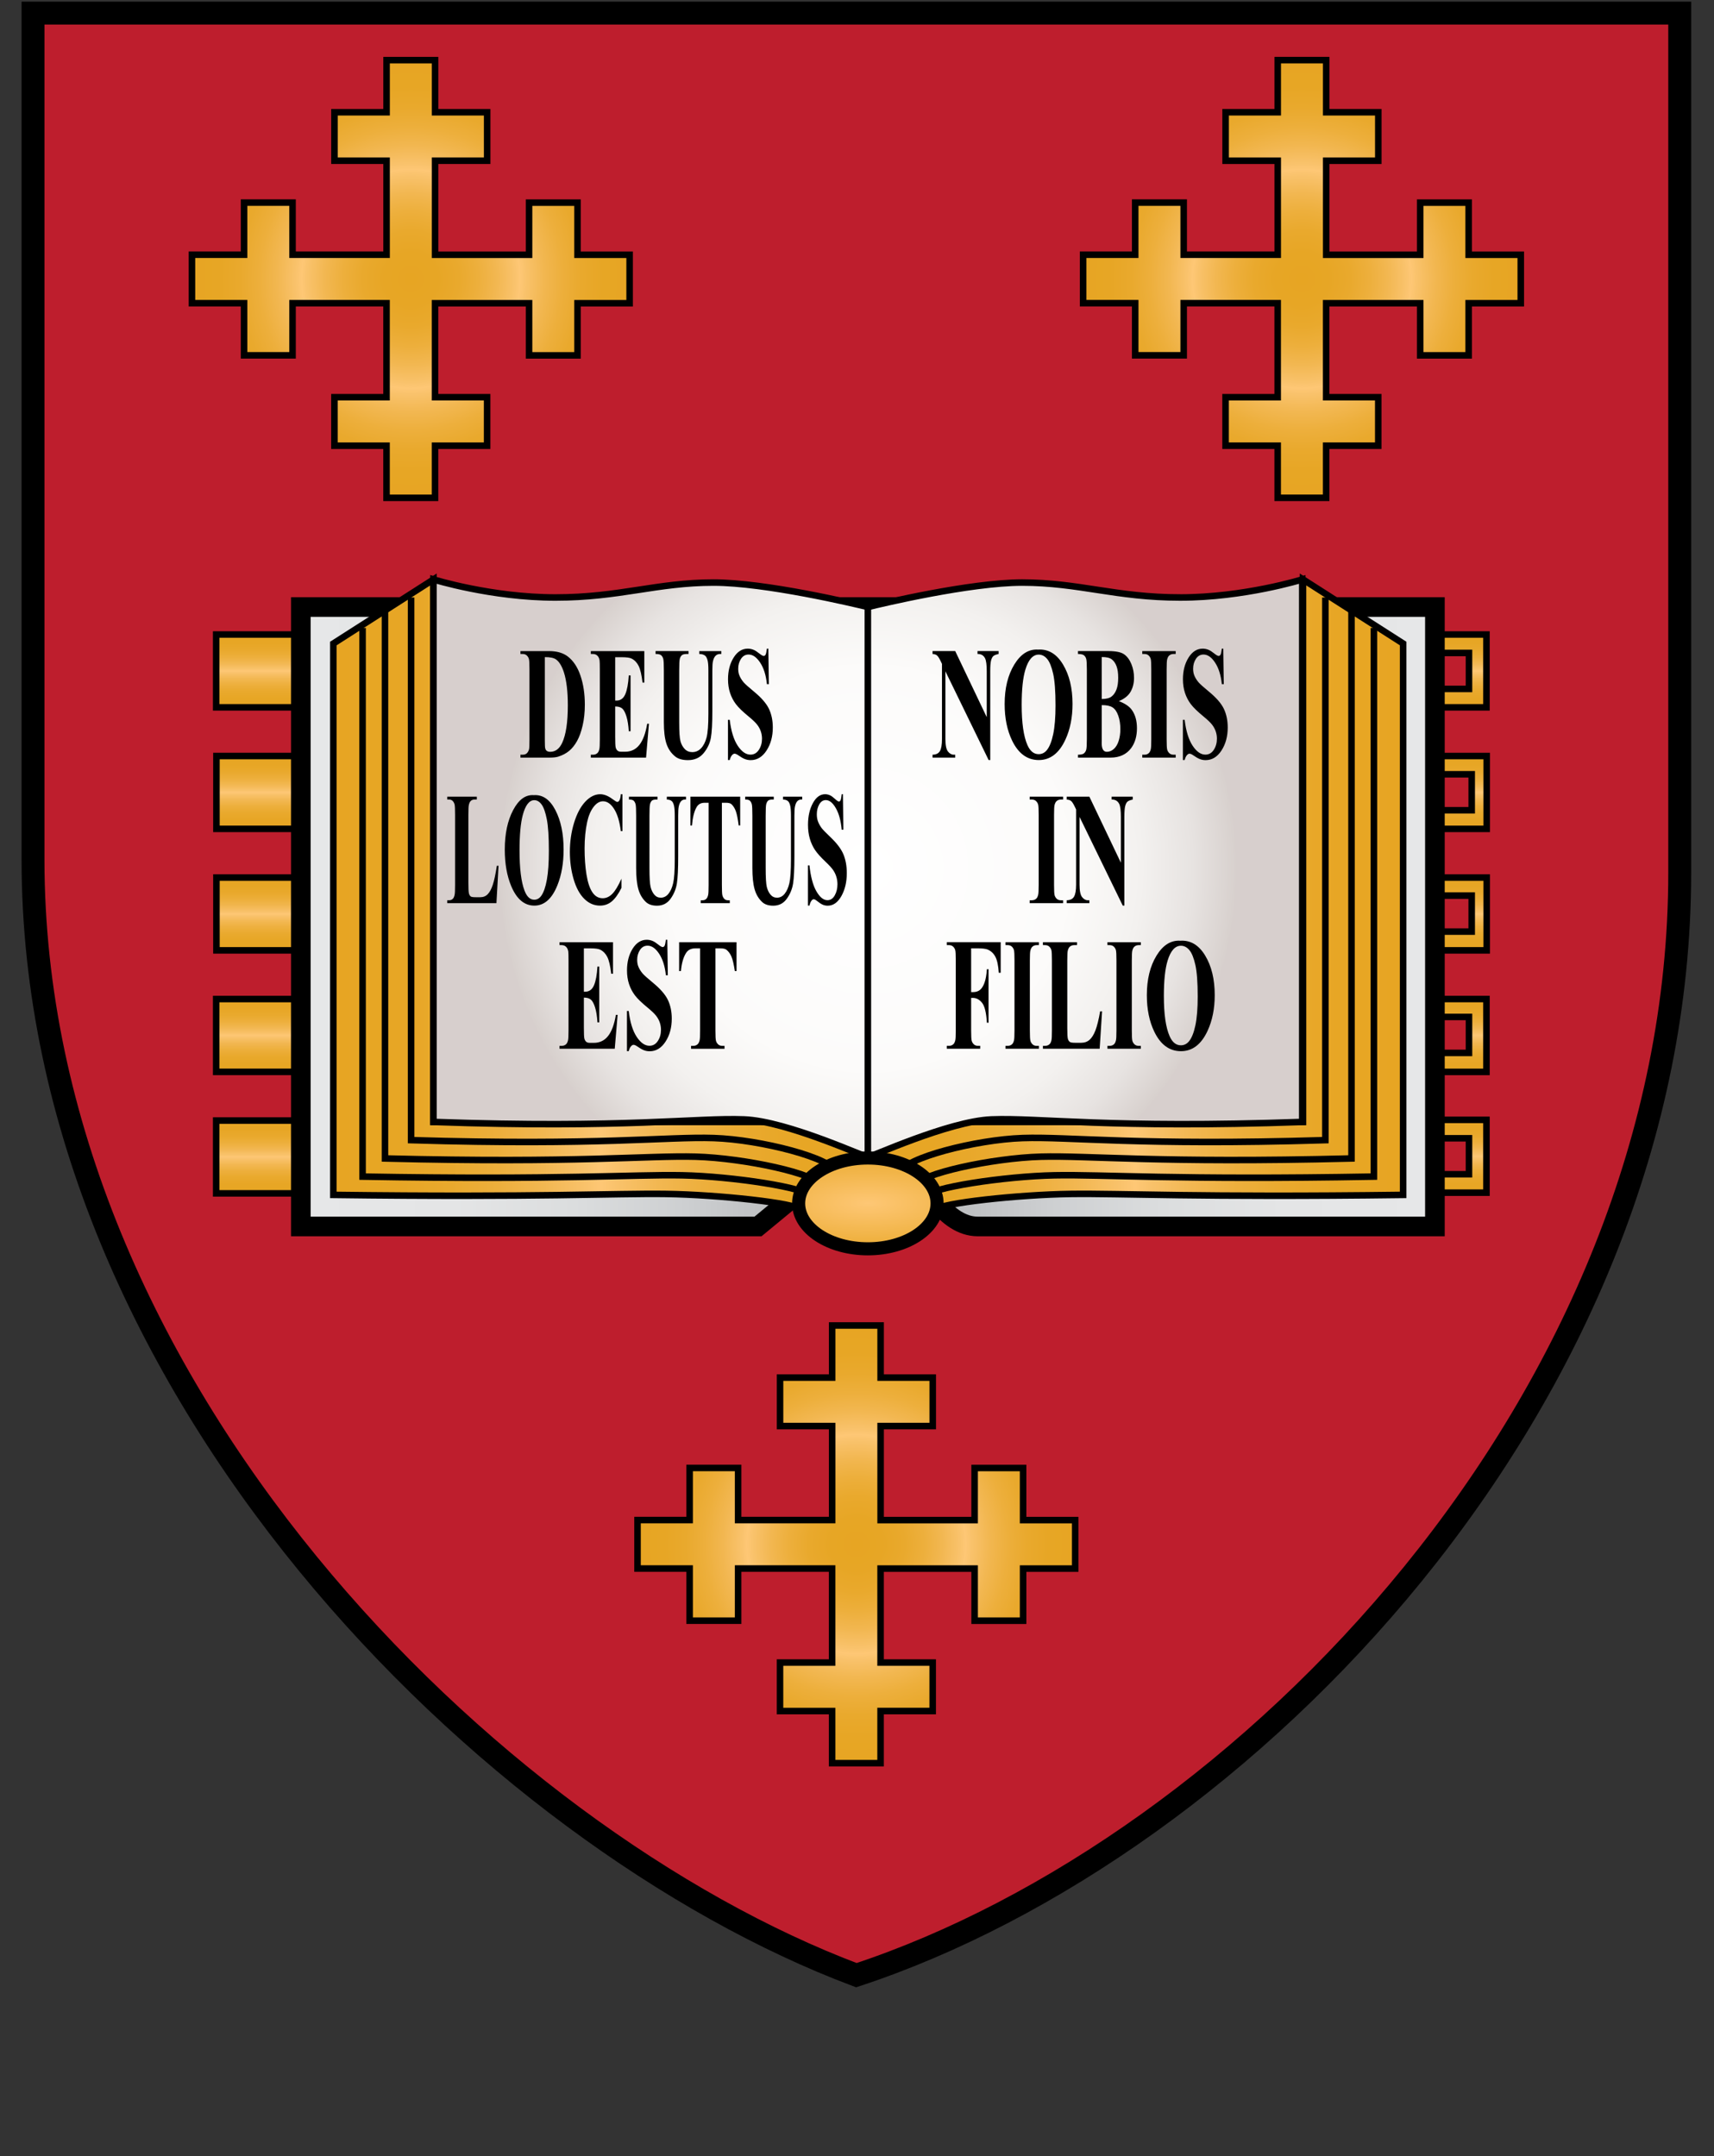
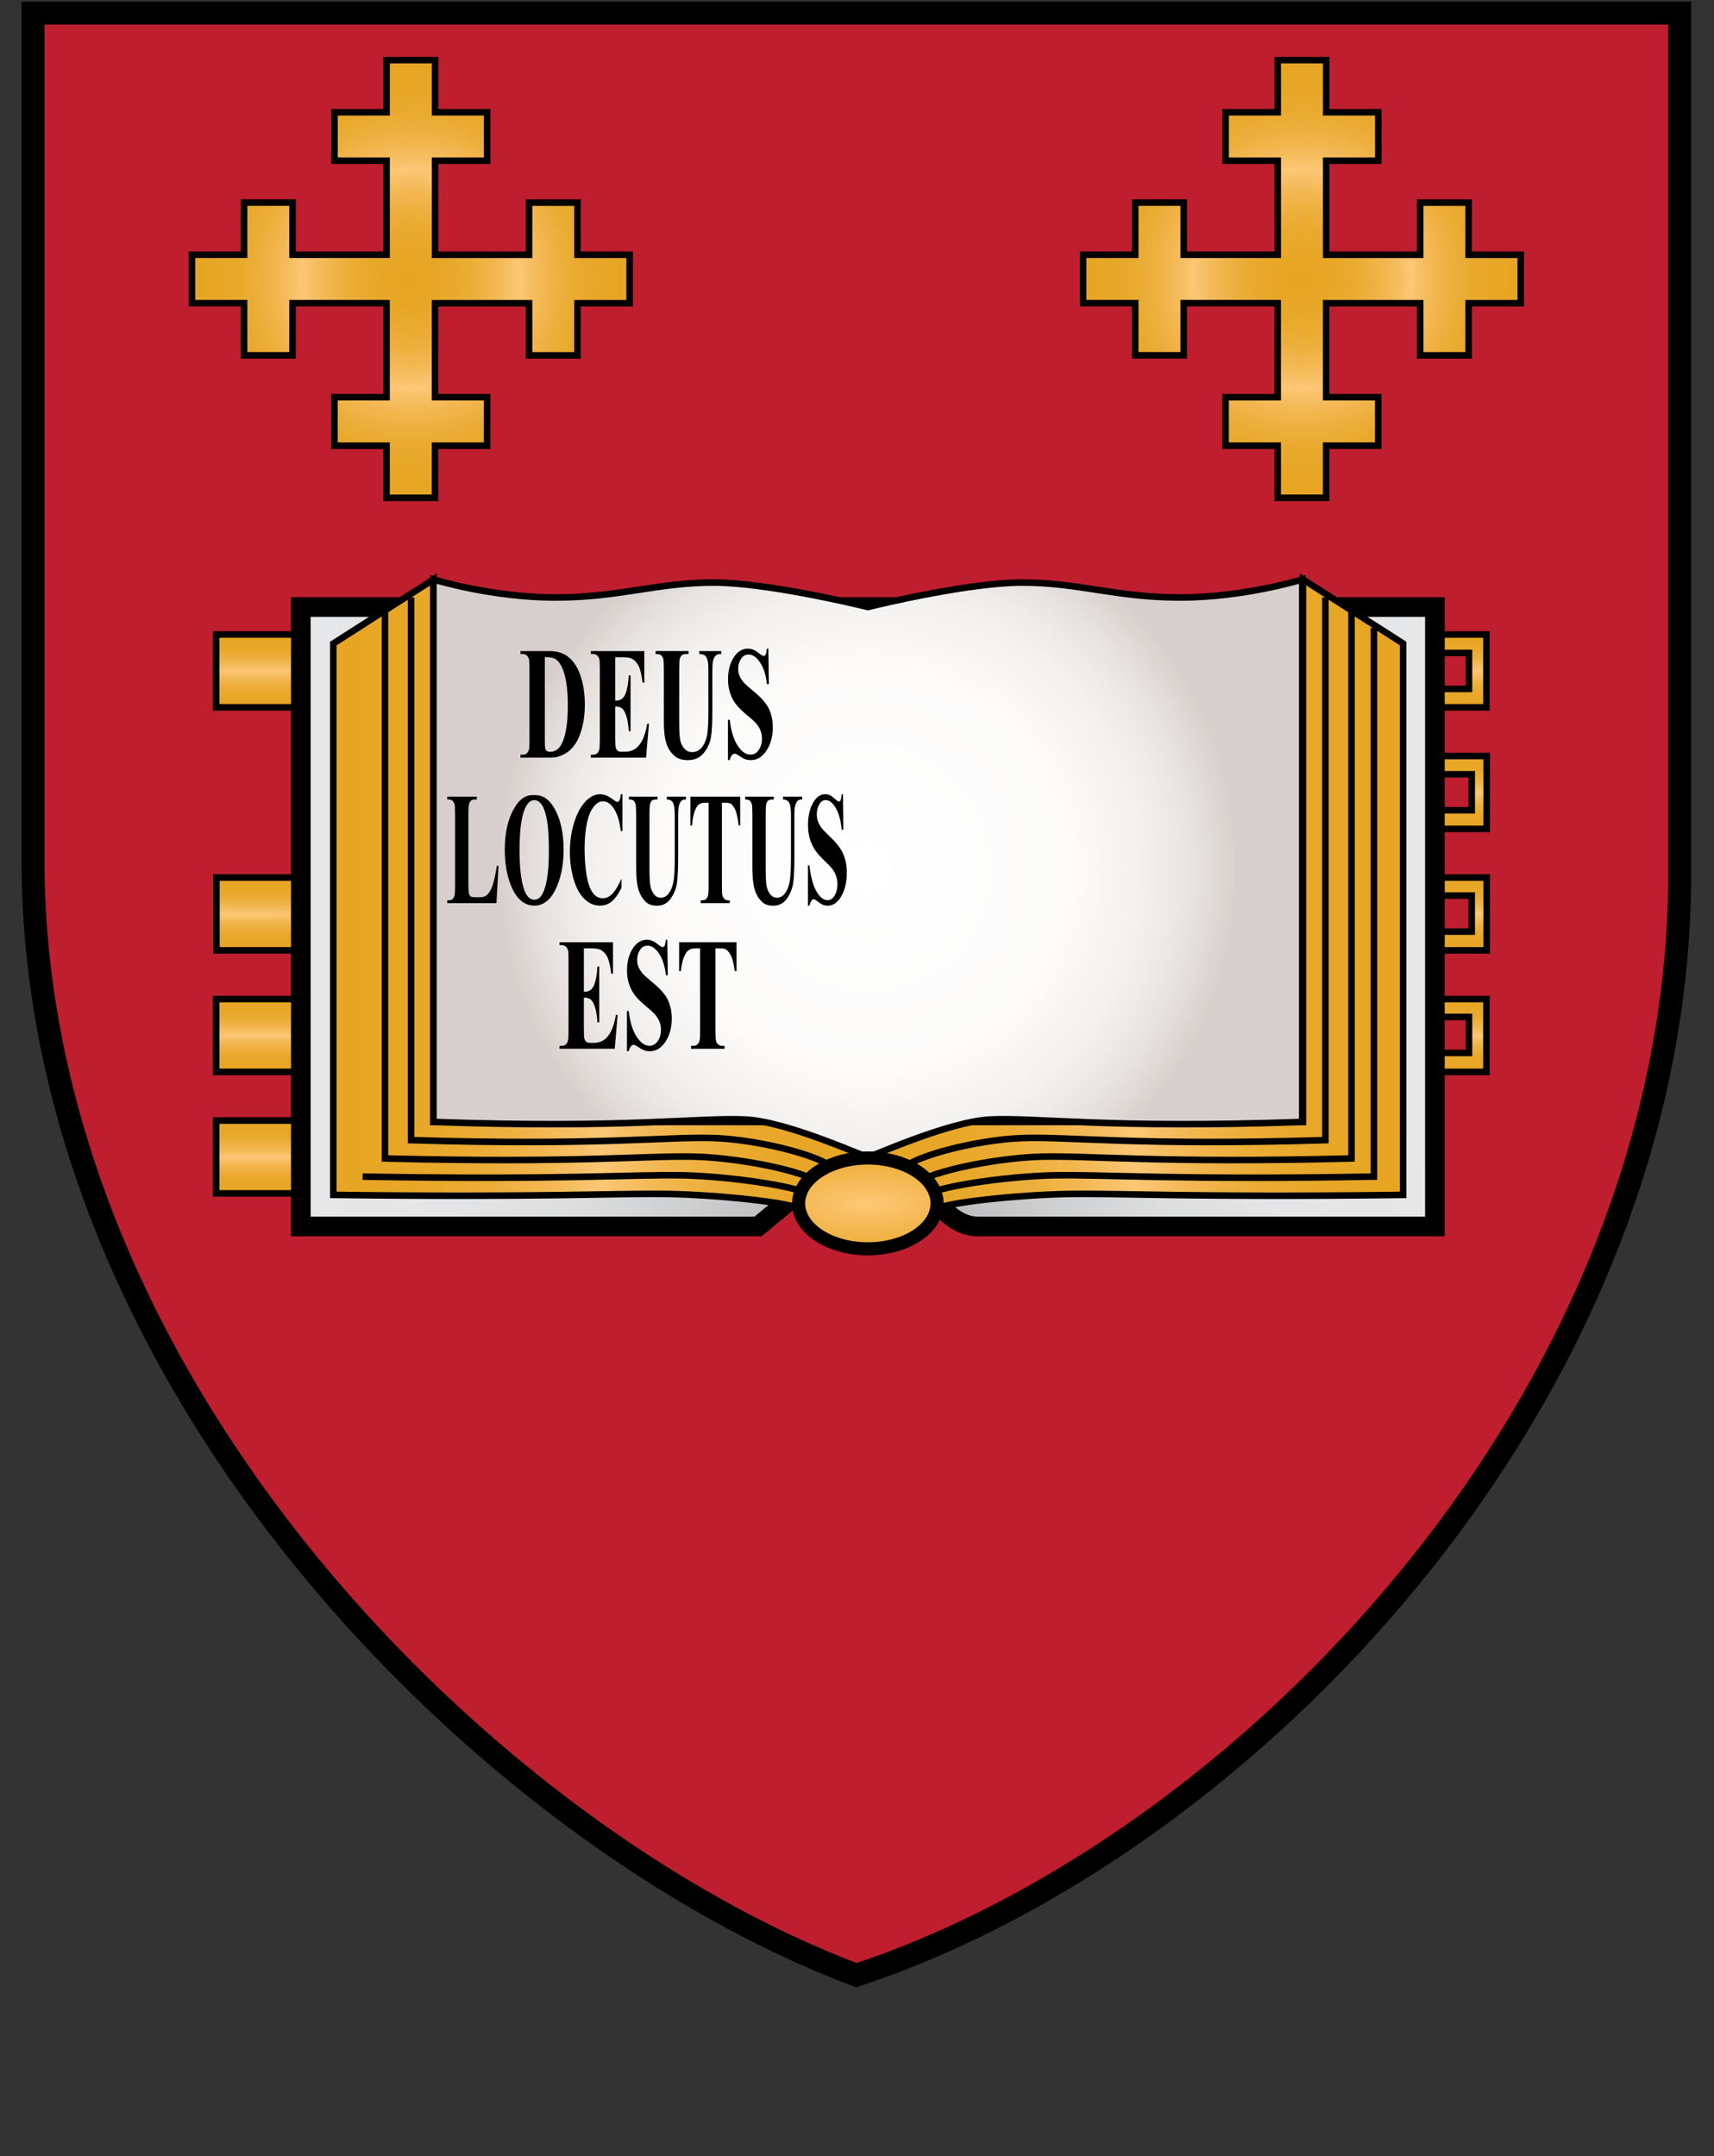
<svg xmlns="http://www.w3.org/2000/svg" xmlns:xlink="http://www.w3.org/1999/xlink" width="524" height="659" viewBox="0 -0.5 524 659">
  <rect x="0" y="-0.5" width="524" height="659" fill="#333333" stroke="none" />
  <linearGradient id="a" gradientUnits="userSpaceOnUse" x1="37.789" y1="515.304" x2="92.683" y2="536.376">
    <stop offset="0" stop-color="#8B5E3C" />
    <stop offset=".497" stop-color="#FDC060" />
  </linearGradient>
  <linearGradient id="b" gradientUnits="userSpaceOnUse" x1="430.929" y1="536.376" x2="485.824" y2="515.304">
    <stop offset=".503" stop-color="#FDC060" />
    <stop offset="1" stop-color="#8B5E3C" />
  </linearGradient>
  <linearGradient id="c" gradientUnits="userSpaceOnUse" x1="1.5" y1="461.128" x2="107.092" y2="461.128">
    <stop offset="0" stop-color="#BCBEC0" />
    <stop offset=".333" stop-color="#E6E7E8" />
  </linearGradient>
  <linearGradient id="d" gradientUnits="userSpaceOnUse" x1="416.52" y1="461.128" x2="522.112" y2="461.128">
    <stop offset=".632" stop-color="#E6E7E8" />
    <stop offset=".687" stop-color="#DBDCDD" />
    <stop offset=".793" stop-color="#CACBCD" />
    <stop offset=".898" stop-color="#BFC1C3" />
    <stop offset="1" stop-color="#BCBEC0" />
  </linearGradient>
  <defs>
    <path id="e" d="M261.113 3.5H10.093v258.714c0 161.08 140 299 251.713 341 118.286-39 251.714-175.92 251.714-337V3.5H261.113z" />
  </defs>
  <use xlink:href="#e" overflow="visible" fill="#BE1E2D" />
  <use xlink:href="#e" overflow="visible" fill="none" stroke="#000" stroke-width="7" stroke-miterlimit="10" />
  <radialGradient id="f" cx="261.806" cy="575.523" r="180.594" gradientUnits="userSpaceOnUse">
    <stop offset=".632" stop-color="#FFF" />
    <stop offset=".705" stop-color="#F4F5F5" />
    <stop offset=".855" stop-color="#EAEBEB" />
    <stop offset="1" stop-color="#E6E7E8" />
  </radialGradient>
  <linearGradient id="g" gradientUnits="userSpaceOnUse" x1="91.893" y1="215.702" x2="91.893" y2="193.441">
    <stop offset="0" stop-color="#E7A523" />
    <stop offset=".121" stop-color="#E7A625" />
    <stop offset=".219" stop-color="#E9A92D" />
    <stop offset=".308" stop-color="#EDAF3C" />
    <stop offset=".392" stop-color="#F2B751" />
    <stop offset=".472" stop-color="#F9C26B" />
    <stop offset=".5" stop-color="#FEC775" />
    <stop offset=".528" stop-color="#F9C26B" />
    <stop offset=".608" stop-color="#F2B751" />
    <stop offset=".692" stop-color="#EDAF3C" />
    <stop offset=".781" stop-color="#E9A92D" />
    <stop offset=".879" stop-color="#E7A625" />
    <stop offset="1" stop-color="#E7A523" />
  </linearGradient>
  <path fill="url(#g)" stroke="#000" stroke-width="2" stroke-miterlimit="10" d="M66.092 193.44h51.6v22.262h-51.6z" />
  <linearGradient id="h" gradientUnits="userSpaceOnUse" x1="91.968" y1="252.841" x2="91.968" y2="230.58">
    <stop offset="0" stop-color="#E7A523" />
    <stop offset=".121" stop-color="#E7A625" />
    <stop offset=".219" stop-color="#E9A92D" />
    <stop offset=".308" stop-color="#EDAF3C" />
    <stop offset=".392" stop-color="#F2B751" />
    <stop offset=".472" stop-color="#F9C26B" />
    <stop offset=".5" stop-color="#FEC775" />
    <stop offset=".528" stop-color="#F9C26B" />
    <stop offset=".608" stop-color="#F2B751" />
    <stop offset=".692" stop-color="#EDAF3C" />
    <stop offset=".781" stop-color="#E9A92D" />
    <stop offset=".879" stop-color="#E7A625" />
    <stop offset="1" stop-color="#E7A523" />
  </linearGradient>
-   <path fill="url(#h)" stroke="#000" stroke-width="2" stroke-miterlimit="10" d="M66.167 230.58h51.6v22.26h-51.6z" />
  <linearGradient id="i" gradientUnits="userSpaceOnUse" x1="91.968" y1="289.981" x2="91.968" y2="267.719">
    <stop offset="0" stop-color="#E7A523" />
    <stop offset=".121" stop-color="#E7A625" />
    <stop offset=".219" stop-color="#E9A92D" />
    <stop offset=".308" stop-color="#EDAF3C" />
    <stop offset=".392" stop-color="#F2B751" />
    <stop offset=".472" stop-color="#F9C26B" />
    <stop offset=".5" stop-color="#FEC775" />
    <stop offset=".528" stop-color="#F9C26B" />
    <stop offset=".608" stop-color="#F2B751" />
    <stop offset=".692" stop-color="#EDAF3C" />
    <stop offset=".781" stop-color="#E9A92D" />
    <stop offset=".879" stop-color="#E7A625" />
    <stop offset="1" stop-color="#E7A523" />
  </linearGradient>
  <path fill="url(#i)" stroke="#000" stroke-width="2" stroke-miterlimit="10" d="M66.167 267.72h51.6v22.26h-51.6z" />
  <linearGradient id="j" gradientUnits="userSpaceOnUse" x1="91.893" y1="327.12" x2="91.893" y2="304.858">
    <stop offset="0" stop-color="#E7A523" />
    <stop offset=".121" stop-color="#E7A625" />
    <stop offset=".219" stop-color="#E9A92D" />
    <stop offset=".308" stop-color="#EDAF3C" />
    <stop offset=".392" stop-color="#F2B751" />
    <stop offset=".472" stop-color="#F9C26B" />
    <stop offset=".5" stop-color="#FEC775" />
    <stop offset=".528" stop-color="#F9C26B" />
    <stop offset=".608" stop-color="#F2B751" />
    <stop offset=".692" stop-color="#EDAF3C" />
    <stop offset=".781" stop-color="#E9A92D" />
    <stop offset=".879" stop-color="#E7A625" />
    <stop offset="1" stop-color="#E7A523" />
  </linearGradient>
  <path fill="url(#j)" stroke="#000" stroke-width="2" stroke-miterlimit="10" d="M66.092 304.858h51.6v22.26h-51.6z" />
  <linearGradient id="k" gradientUnits="userSpaceOnUse" x1="91.893" y1="364.259" x2="91.893" y2="341.998">
    <stop offset="0" stop-color="#E7A523" />
    <stop offset=".121" stop-color="#E7A625" />
    <stop offset=".219" stop-color="#E9A92D" />
    <stop offset=".308" stop-color="#EDAF3C" />
    <stop offset=".392" stop-color="#F2B751" />
    <stop offset=".472" stop-color="#F9C26B" />
    <stop offset=".5" stop-color="#FEC775" />
    <stop offset=".528" stop-color="#F9C26B" />
    <stop offset=".608" stop-color="#F2B751" />
    <stop offset=".692" stop-color="#EDAF3C" />
    <stop offset=".781" stop-color="#E9A92D" />
    <stop offset=".879" stop-color="#E7A625" />
    <stop offset="1" stop-color="#E7A523" />
  </linearGradient>
  <path fill="url(#k)" stroke="#000" stroke-width="2" stroke-miterlimit="10" d="M66.092 341.998h51.6v22.26h-51.6z" />
  <linearGradient id="l" gradientUnits="userSpaceOnUse" x1="428.634" y1="364.046" x2="428.634" y2="341.785">
    <stop offset="0" stop-color="#E7A523" />
    <stop offset=".121" stop-color="#E7A625" />
    <stop offset=".219" stop-color="#E9A92D" />
    <stop offset=".308" stop-color="#EDAF3C" />
    <stop offset=".392" stop-color="#F2B751" />
    <stop offset=".472" stop-color="#F9C26B" />
    <stop offset=".5" stop-color="#FEC775" />
    <stop offset=".528" stop-color="#F9C26B" />
    <stop offset=".608" stop-color="#F2B751" />
    <stop offset=".692" stop-color="#EDAF3C" />
    <stop offset=".781" stop-color="#E9A92D" />
    <stop offset=".879" stop-color="#E7A625" />
    <stop offset="1" stop-color="#E7A523" />
  </linearGradient>
-   <path fill="url(#l)" stroke="#000" stroke-width="2" stroke-miterlimit="10" d="M402.834 341.785v5.63h46.26v11h-46.26v5.63h51.6v-22.26z" />
  <linearGradient id="m" gradientUnits="userSpaceOnUse" x1="428.634" y1="327.12" x2="428.634" y2="304.858">
    <stop offset="0" stop-color="#E7A523" />
    <stop offset=".121" stop-color="#E7A625" />
    <stop offset=".219" stop-color="#E9A92D" />
    <stop offset=".308" stop-color="#EDAF3C" />
    <stop offset=".392" stop-color="#F2B751" />
    <stop offset=".472" stop-color="#F9C26B" />
    <stop offset=".5" stop-color="#FEC775" />
    <stop offset=".528" stop-color="#F9C26B" />
    <stop offset=".608" stop-color="#F2B751" />
    <stop offset=".692" stop-color="#EDAF3C" />
    <stop offset=".781" stop-color="#E9A92D" />
    <stop offset=".879" stop-color="#E7A625" />
    <stop offset="1" stop-color="#E7A523" />
  </linearGradient>
  <path fill="url(#m)" stroke="#000" stroke-width="2" stroke-miterlimit="10" d="M402.834 304.858v5.47h46.26v11.002h-46.26v5.79h51.6v-22.262z" />
  <linearGradient id="n" gradientUnits="userSpaceOnUse" x1="428.709" y1="289.981" x2="428.709" y2="267.719">
    <stop offset="0" stop-color="#E7A523" />
    <stop offset=".121" stop-color="#E7A625" />
    <stop offset=".219" stop-color="#E9A92D" />
    <stop offset=".308" stop-color="#EDAF3C" />
    <stop offset=".392" stop-color="#F2B751" />
    <stop offset=".472" stop-color="#F9C26B" />
    <stop offset=".5" stop-color="#FEC775" />
    <stop offset=".528" stop-color="#F9C26B" />
    <stop offset=".608" stop-color="#F2B751" />
    <stop offset=".692" stop-color="#EDAF3C" />
    <stop offset=".781" stop-color="#E9A92D" />
    <stop offset=".879" stop-color="#E7A625" />
    <stop offset="1" stop-color="#E7A523" />
  </linearGradient>
  <path fill="url(#n)" stroke="#000" stroke-width="2" stroke-miterlimit="10" d="M402.91 267.72v5.523h47.016v11H402.91v5.737h51.6v-22.26z" />
  <linearGradient id="o" gradientUnits="userSpaceOnUse" x1="428.709" y1="252.841" x2="428.709" y2="230.58">
    <stop offset="0" stop-color="#E7A523" />
    <stop offset=".121" stop-color="#E7A625" />
    <stop offset=".219" stop-color="#E9A92D" />
    <stop offset=".308" stop-color="#EDAF3C" />
    <stop offset=".392" stop-color="#F2B751" />
    <stop offset=".472" stop-color="#F9C26B" />
    <stop offset=".5" stop-color="#FEC775" />
    <stop offset=".528" stop-color="#F9C26B" />
    <stop offset=".608" stop-color="#F2B751" />
    <stop offset=".692" stop-color="#EDAF3C" />
    <stop offset=".781" stop-color="#E9A92D" />
    <stop offset=".879" stop-color="#E7A625" />
    <stop offset="1" stop-color="#E7A523" />
  </linearGradient>
  <path fill="url(#o)" stroke="#000" stroke-width="2" stroke-miterlimit="10" d="M402.91 230.58v5.577h47.016v11H402.91v5.684h51.6v-22.26z" />
  <linearGradient id="p" gradientUnits="userSpaceOnUse" x1="428.634" y1="215.702" x2="428.634" y2="193.441">
    <stop offset="0" stop-color="#E7A523" />
    <stop offset=".121" stop-color="#E7A625" />
    <stop offset=".219" stop-color="#E9A92D" />
    <stop offset=".308" stop-color="#EDAF3C" />
    <stop offset=".392" stop-color="#F2B751" />
    <stop offset=".472" stop-color="#F9C26B" />
    <stop offset=".5" stop-color="#FEC775" />
    <stop offset=".528" stop-color="#F9C26B" />
    <stop offset=".608" stop-color="#F2B751" />
    <stop offset=".692" stop-color="#EDAF3C" />
    <stop offset=".781" stop-color="#E9A92D" />
    <stop offset=".879" stop-color="#E7A625" />
    <stop offset="1" stop-color="#E7A523" />
  </linearGradient>
  <path fill="url(#p)" stroke="#000" stroke-width="2" stroke-miterlimit="10" d="M402.834 193.44v5.63h46.26v11.002h-46.26v5.63h51.6v-22.26z" />
  <linearGradient id="q" gradientUnits="userSpaceOnUse" x1="91.968" y1="279.702" x2="438.672" y2="279.702">
    <stop offset="0" stop-color="#E6E7E8" />
    <stop offset=".134" stop-color="#E4E5E6" />
    <stop offset=".241" stop-color="#DBDDDE" />
    <stop offset=".34" stop-color="#CDCFD1" />
    <stop offset=".432" stop-color="#BABCBE" />
    <stop offset=".5" stop-color="#A7A9AC" />
    <stop offset=".568" stop-color="#BABCBE" />
    <stop offset=".66" stop-color="#CDCFD1" />
    <stop offset=".759" stop-color="#DBDDDE" />
    <stop offset=".866" stop-color="#E4E5E6" />
    <stop offset="1" stop-color="#E6E7E8" />
  </linearGradient>
  <path fill="url(#q)" stroke="#000" stroke-width="6" stroke-miterlimit="10" d="M265.32 185.035H91.97V374.37h139.765l16.338-13.48s-1.517.083 17.25.083 17.25-.082 17.25-.082 6.354 13.48 16.337 13.48h139.766V185.035H265.32z" />
  <linearGradient id="r" gradientUnits="userSpaceOnUse" x1="101.91" y1="272.916" x2="265.821" y2="272.916">
    <stop offset="0" stop-color="#E7A523" />
    <stop offset=".121" stop-color="#E7A625" />
    <stop offset=".219" stop-color="#E9A92D" />
    <stop offset=".308" stop-color="#EDAF3C" />
    <stop offset=".392" stop-color="#F2B751" />
    <stop offset=".472" stop-color="#F9C26B" />
    <stop offset=".5" stop-color="#FEC775" />
    <stop offset=".528" stop-color="#F9C26B" />
    <stop offset=".608" stop-color="#F2B751" />
    <stop offset=".692" stop-color="#EDAF3C" />
    <stop offset=".781" stop-color="#E9A92D" />
    <stop offset=".879" stop-color="#E7A625" />
    <stop offset="1" stop-color="#E7A523" />
  </linearGradient>
  <path fill="url(#r)" stroke="#000" stroke-width="2" stroke-miterlimit="10" d="M244.715 369.224c-1.05-1.96-25.227-4.577-41.057-4.795-15.83-.22-38.558 1.09-101.748.292V196.194l30.613-19.584v165.812H265.82v26.803h-21.105" />
  <path fill="none" stroke="#000" stroke-width="2" stroke-miterlimit="10" d="M255.553 357.814c-.955-4.283-22.94-9.992-37.34-10.467-14.397-.477-35.067 2.378-92.536.64V182.125" />
  <path fill="none" stroke="#000" stroke-width="2" stroke-miterlimit="10" d="M250.99 361.93c-.98-3.635-23.546-8.483-38.323-8.888-14.777-.404-35.99 2.02-94.974.545v-167.09" />
-   <path fill="none" stroke="#000" stroke-width="2" stroke-miterlimit="10" d="M247.948 365.2c-1.008-2.646-24.22-6.173-39.416-6.466-15.2-.293-37.018 1.47-97.685.396V191.44" />
+   <path fill="none" stroke="#000" stroke-width="2" stroke-miterlimit="10" d="M247.948 365.2c-1.008-2.646-24.22-6.173-39.416-6.466-15.2-.293-37.018 1.47-97.685.396" />
  <linearGradient id="s" gradientUnits="userSpaceOnUse" x1="265.051" y1="272.916" x2="428.963" y2="272.916">
    <stop offset="0" stop-color="#E7A523" />
    <stop offset=".121" stop-color="#E7A625" />
    <stop offset=".219" stop-color="#E9A92D" />
    <stop offset=".308" stop-color="#EDAF3C" />
    <stop offset=".392" stop-color="#F2B751" />
    <stop offset=".472" stop-color="#F9C26B" />
    <stop offset=".5" stop-color="#FEC775" />
    <stop offset=".528" stop-color="#F9C26B" />
    <stop offset=".608" stop-color="#F2B751" />
    <stop offset=".692" stop-color="#EDAF3C" />
    <stop offset=".781" stop-color="#E9A92D" />
    <stop offset=".879" stop-color="#E7A625" />
    <stop offset="1" stop-color="#E7A523" />
  </linearGradient>
  <path fill="url(#s)" stroke="#000" stroke-width="2" stroke-miterlimit="10" d="M286.157 369.224c1.05-1.96 25.23-4.577 41.06-4.795s38.558 1.09 101.747.292V196.194L398.35 176.61v165.812h-133.3v26.803h21.107" />
  <path fill="none" stroke="#000" stroke-width="2" stroke-miterlimit="10" d="M275.32 357.814c.954-4.283 22.942-9.992 37.34-10.467 14.397-.477 35.067 2.378 92.534.64V182.125" />
  <path fill="none" stroke="#000" stroke-width="2" stroke-miterlimit="10" d="M279.88 361.93c.983-3.635 23.55-8.483 38.327-8.888s35.99 2.02 94.973.545v-167.09" />
  <path fill="none" stroke="#000" stroke-width="2" stroke-miterlimit="10" d="M282.926 365.2c1.006-2.646 24.217-6.173 39.416-6.466s37.018 1.47 97.684.396V191.44" />
  <radialGradient id="t" cx="265.32" cy="264.873" r="112.75" gradientUnits="userSpaceOnUse">
    <stop offset="0" stop-color="#FFF" />
    <stop offset=".545" stop-color="#FCFBFA" />
    <stop offset=".742" stop-color="#F3F1EF" />
    <stop offset=".881" stop-color="#E7E3E1" />
    <stop offset=".994" stop-color="#D8D1CE" />
    <stop offset="1" stop-color="#D7CFCD" />
  </radialGradient>
  <path fill="url(#t)" stroke="#000" stroke-width="2" stroke-miterlimit="10" d="M360.81 182.124c-19.585 0-30.993-4.563-48.298-4.563-15.98 0-43.135 6.485-47.19 7.476-4.06-.99-31.214-7.475-47.194-7.475-17.303 0-28.712 4.564-48.297 4.564s-37.306-5.514-37.306-5.514v165.812c58.983 2.084 80.198-1.34 94.973-.77 13.223.51 37.564 11.84 37.824 11.477.26.363 24.6-10.966 37.823-11.477 14.777-.57 35.99 2.853 94.973.77V176.61s-17.72 5.514-37.307 5.514z" />
-   <path fill="none" stroke="#000" stroke-width="2" stroke-miterlimit="10" d="M265.32 185.035v168.093" />
  <radialGradient id="u" cx="265.319" cy="367.321" r="17.896" gradientTransform="matrix(0 -1 3 0 -836.6 632.6)" gradientUnits="userSpaceOnUse">
    <stop offset="0" stop-color="#FEC775" />
    <stop offset="1" stop-color="#E7A523" />
  </radialGradient>
  <ellipse fill="url(#u)" stroke="#000" stroke-width="4" stroke-miterlimit="10" cx="265.319" cy="367.322" rx="21.162" ry="13.88" />
  <path d="M159.113 231.066v-.89h.648c.567 0 1.002-.147 1.305-.443.303-.296.526-.7.67-1.212.086-.335.13-1.344.13-3.025v-21.42c0-1.666-.054-2.707-.16-3.123-.105-.416-.32-.78-.64-1.093-.323-.313-.757-.47-1.305-.47h-.648v-.888h8.746c2.334 0 4.212.528 5.634 1.585 1.738 1.297 3.057 3.258 3.955 5.884.898 2.627 1.347 5.597 1.347 8.91 0 2.29-.22 4.4-.663 6.33-.44 1.93-1.013 3.52-1.714 4.778s-1.51 2.266-2.428 3.026c-.917.76-2.04 1.35-3.365 1.765-.586.19-1.508.287-2.767.287h-8.743zm7.45-30.716v25.408c0 1.345.04 2.17.116 2.474.076.305.205.537.388.697.26.24.634.36 1.124.36 1.604 0 2.83-.914 3.674-2.738 1.153-2.465 1.73-6.292 1.73-11.48 0-4.178-.395-7.516-1.182-10.014-.625-1.953-1.427-3.282-2.407-3.986-.692-.497-1.84-.738-3.444-.722zM188.076 200.375v13.256h.39c1.238 0 2.137-.647 2.694-1.944.557-1.297.913-3.21 1.066-5.74h.548v17.05h-.548c-.115-1.856-.358-3.377-.728-4.562-.37-1.185-.8-1.98-1.29-2.39s-1.2-.612-2.132-.612v9.174c0 1.793.045 2.89.137 3.29.09.4.262.73.512.984.25.256.653.384 1.21.384h1.167c1.825 0 3.288-.704 4.388-2.113 1.1-1.408 1.89-3.553 2.37-6.435h.533l-.88 10.35h-16.887v-.888h.648c.566 0 1.023-.168 1.37-.504.25-.224.44-.608.576-1.152.105-.383.158-1.392.158-3.025v-21.42c0-1.474-.024-2.378-.072-2.715-.096-.56-.274-.993-.533-1.297-.365-.448-.865-.672-1.5-.672h-.647v-.888h16.354v9.63h-.548c-.278-2.354-.67-4.042-1.174-5.067-.504-1.024-1.217-1.777-2.14-2.257-.538-.288-1.547-.432-3.026-.432h-2.016zM200.41 198.5h10.087v.89h-.504c-.76 0-1.28.132-1.563.396-.284.264-.485.628-.605 1.092-.12.465-.18 1.625-.18 3.482v15.946c0 2.914.132 4.843.396 5.788.265.945.7 1.73 1.305 2.354.605.625 1.37.937 2.29.937 1.058 0 1.958-.396 2.703-1.188.744-.792 1.302-1.885 1.67-3.278s.556-3.82.556-7.278v-13.28c0-1.457-.09-2.498-.273-3.122-.182-.625-.413-1.057-.69-1.297-.433-.368-1.043-.552-1.83-.552v-.888h6.757v.89h-.403c-.547 0-1.004.183-1.37.55-.364.37-.628.922-.79 1.658-.126.513-.19 1.433-.19 2.762v12.368c0 3.827-.15 6.588-.453 8.285-.302 1.697-1.04 3.258-2.21 4.683-1.173 1.425-2.772 2.137-4.8 2.137-1.69 0-2.996-.376-3.918-1.13-1.258-1.023-2.147-2.336-2.666-3.937-.52-1.6-.778-3.754-.778-6.46v-15.946c0-1.873-.063-3.038-.187-3.494-.124-.457-.34-.82-.647-1.093-.308-.272-.875-.4-1.7-.384v-.89zM234.89 197.757l.16 10.855h-.592c-.278-2.722-.963-4.91-2.053-6.568s-2.27-2.486-3.538-2.486c-.98 0-1.755.437-2.327 1.31-.572.872-.857 1.876-.857 3.013 0 .722.1 1.362.302 1.922.28.753.726 1.497 1.34 2.233.45.528 1.494 1.465 3.127 2.81 2.286 1.873 3.828 3.642 4.625 5.307.788 1.666 1.182 3.57 1.182 5.716 0 2.722-.637 5.063-1.91 7.024-1.273 1.96-2.89 2.942-4.85 2.942-.614 0-1.195-.104-1.743-.313-.547-.207-1.234-.6-2.06-1.176-.462-.32-.84-.48-1.14-.48-.25 0-.513.16-.79.48-.28.32-.505.81-.678 1.465h-.534v-12.297h.533c.42 3.458 1.236 6.096 2.44 7.913 1.207 1.817 2.506 2.726 3.898 2.726 1.076 0 1.933-.488 2.572-1.465.64-.977.958-2.113.958-3.41 0-.77-.123-1.513-.367-2.233-.244-.72-.617-1.405-1.116-2.053-.5-.647-1.383-1.492-2.65-2.533-1.778-1.457-3.056-2.698-3.834-3.723-.778-1.024-1.376-2.17-1.794-3.434-.418-1.265-.626-2.657-.626-4.18 0-2.593.57-4.802 1.714-6.627 1.143-1.825 2.584-2.738 4.323-2.738.634 0 1.25.128 1.845.384.45.19 1 .547 1.65 1.067.647.52 1.102.78 1.36.78.25 0 .448-.127.592-.383.144-.256.278-.873.403-1.85h.434zM152.408 264.128l-.637 11.43h-15.035v-.888h.562c.49 0 .887-.168 1.186-.504.217-.224.383-.608.5-1.152.092-.384.138-1.393.138-3.026v-21.42c0-1.666-.045-2.707-.137-3.123-.09-.416-.277-.78-.556-1.093-.28-.312-.655-.468-1.13-.468h-.562v-.89h9.03v.89h-.738c-.49 0-.887.168-1.187.504-.216.225-.387.608-.512 1.153-.092.385-.138 1.394-.138 3.027v20.75c0 1.665.05 2.725.15 3.18.1.458.295.798.587 1.022.208.144.712.215 1.51.215h1.412c.898 0 1.647-.304 2.247-.913.6-.608 1.118-1.57 1.555-2.882.437-1.313.85-3.25 1.242-5.812h.514zM163.198 242.538c2.697-.192 4.89 1.32 6.575 4.54 1.686 3.217 2.53 7.244 2.53 12.08 0 4.13-.63 7.764-1.887 10.902-1.666 4.163-4.017 6.244-7.056 6.244-3.047 0-5.403-1.985-7.068-5.956-1.315-3.138-1.973-6.86-1.973-11.167 0-4.834.854-8.864 2.565-12.09 1.71-3.227 3.815-4.744 6.313-4.552zm.15 1.537c-1.548 0-2.727 1.52-3.534 4.563-.658 2.498-.986 6.084-.986 10.76 0 5.555.508 9.66 1.523 12.32.71 1.856 1.7 2.785 2.973 2.785.857 0 1.573-.4 2.148-1.2.733-1.025 1.304-2.663 1.712-4.912.408-2.25.612-5.182.612-8.8 0-4.308-.208-7.53-.625-9.667-.418-2.138-.948-3.646-1.593-4.527s-1.39-1.32-2.23-1.32zM190.284 242.25v11.287h-.487c-.366-2.946-1.05-5.203-2.048-6.772-1-1.57-2.132-2.354-3.398-2.354-1.057 0-2.027.585-2.91 1.754-.882 1.168-1.528 2.698-1.936 4.587-.524 2.418-.787 5.108-.787 8.07 0 2.914.19 5.568.573 7.96.383 2.395.982 4.204 1.798 5.43s1.874 1.836 3.173 1.836c1.065 0 2.042-.448 2.93-1.345.885-.895 1.82-2.44 2.802-4.634v2.81c-.95 1.906-1.938 3.287-2.966 4.143-1.03.855-2.23 1.284-3.604 1.284-1.807 0-3.412-.697-4.814-2.09-1.403-1.392-2.485-3.393-3.247-6.003-.762-2.608-1.143-5.386-1.143-8.332 0-3.106.422-6.052 1.268-8.837.845-2.785 1.985-4.946 3.42-6.483s2.963-2.305 4.578-2.305c1.19 0 2.447.496 3.77 1.49.767.575 1.254.864 1.462.864.266 0 .497-.188.693-.564.195-.376.323-.973.38-1.79h.49zM192.282 242.994h8.74v.89h-.436c-.658 0-1.11.13-1.355.395s-.42.627-.523 1.09c-.104.466-.156 1.626-.156 3.483V264.8c0 2.914.116 4.843.345 5.788.23.945.605 1.73 1.13 2.354.525.625 1.187.937 1.986.937.917 0 1.697-.397 2.342-1.19s1.128-1.884 1.45-3.277c.32-1.393.48-3.818.48-7.277v-13.28c0-1.457-.08-2.498-.237-3.122-.158-.625-.358-1.057-.6-1.297-.375-.368-.903-.552-1.586-.552v-.89h5.856v.89h-.35c-.475 0-.87.184-1.187.552-.317.37-.546.92-.688 1.657-.108.513-.162 1.433-.162 2.762v12.368c0 3.827-.13 6.588-.394 8.285-.262 1.696-.9 3.257-1.917 4.682s-2.403 2.137-4.16 2.137c-1.464 0-2.597-.377-3.396-1.13-1.09-1.024-1.86-2.337-2.31-3.938-.45-1.6-.674-3.754-.674-6.46v-15.946c0-1.873-.054-3.038-.163-3.494-.108-.457-.295-.82-.562-1.093-.267-.273-.758-.4-1.474-.385v-.89zM226.287 242.994v8.814h-.45c-.266-2.033-.56-3.495-.886-4.383-.324-.89-.77-1.597-1.335-2.125-.316-.288-.87-.432-1.66-.432h-1.262v25.12c0 1.666.048 2.706.144 3.122.096.417.283.78.562 1.093.278.313.66.468 1.142.468h.562v.89h-8.867v-.89h.562c.49 0 .886-.167 1.186-.503.216-.224.387-.608.512-1.152.092-.384.138-1.393.138-3.026v-25.12h-1.224c-1.14 0-1.97.463-2.485 1.392-.725 1.297-1.183 3.146-1.374 5.548h-.474v-8.814h15.207zM227.81 242.994h8.742v.89h-.437c-.658 0-1.11.13-1.355.395s-.42.627-.524 1.09c-.104.466-.156 1.626-.156 3.483V264.8c0 2.914.115 4.843.344 5.788.23.945.605 1.73 1.13 2.354.525.625 1.187.937 1.986.937.916 0 1.696-.397 2.34-1.19s1.13-1.884 1.45-3.277c.32-1.393.48-3.818.48-7.277v-13.28c0-1.457-.08-2.498-.236-3.122-.158-.625-.358-1.057-.6-1.297-.375-.368-.903-.552-1.586-.552v-.89h5.857v.89h-.35c-.475 0-.87.184-1.187.552-.316.37-.545.92-.687 1.657-.107.513-.16 1.433-.16 2.762v12.368c0 3.827-.132 6.588-.395 8.285-.262 1.696-.9 3.257-1.917 4.682s-2.402 2.137-4.158 2.137c-1.465 0-2.598-.377-3.397-1.13-1.09-1.024-1.86-2.337-2.31-3.938-.45-1.6-.674-3.754-.674-6.46v-15.946c0-1.873-.055-3.038-.164-3.494-.108-.457-.295-.82-.562-1.093-.267-.273-.758-.4-1.474-.385v-.89zM257.694 242.25l.137 10.855h-.51c-.24-2.722-.835-4.91-1.78-6.568s-1.967-2.486-3.065-2.486c-.85 0-1.52.438-2.017 1.31-.496.873-.743 1.877-.743 3.014 0 .72.087 1.36.262 1.92.24.754.628 1.498 1.16 2.234.394.528 1.296 1.465 2.712 2.81 1.98 1.873 3.315 3.642 4.007 5.307.684 1.666 1.025 3.57 1.025 5.716 0 2.723-.553 5.064-1.656 7.025-1.103 1.96-2.503 2.942-4.2 2.942-.534 0-1.038-.104-1.513-.313-.474-.208-1.07-.6-1.786-1.177-.4-.32-.73-.48-.986-.48-.216 0-.444.16-.686.48-.24.32-.437.81-.587 1.465h-.462v-12.296h.462c.366 3.458 1.072 6.096 2.117 7.913 1.045 1.816 2.17 2.725 3.378 2.725.932 0 1.676-.488 2.23-1.465.553-.977.83-2.113.83-3.41 0-.77-.106-1.513-.32-2.233-.21-.72-.534-1.405-.966-2.053-.434-.648-1.2-1.493-2.3-2.534-1.54-1.457-2.646-2.698-3.32-3.723-.674-1.024-1.192-2.17-1.555-3.434-.36-1.265-.542-2.657-.542-4.18 0-2.593.495-4.802 1.486-6.627.99-1.825 2.24-2.738 3.747-2.738.55 0 1.083.128 1.6.384.39.192.867.548 1.43 1.068s.955.78 1.18.78c.217 0 .387-.127.512-.383s.242-.873.35-1.85h.372zM178.5 289.36v13.257h.39c1.24 0 2.138-.648 2.695-1.945.557-1.297.913-3.21 1.066-5.74h.55v17.05h-.55c-.114-1.856-.357-3.377-.727-4.562-.37-1.185-.8-1.98-1.29-2.39s-1.2-.612-2.132-.612v9.174c0 1.793.046 2.89.138 3.29.09.4.262.73.512.984.25.256.653.384 1.21.384h1.167c1.825 0 3.288-.704 4.388-2.113 1.1-1.41 1.89-3.554 2.37-6.436h.533l-.88 10.352h-16.887v-.89h.65c.565 0 1.022-.167 1.368-.503.25-.225.442-.61.577-1.153.105-.384.158-1.393.158-3.026v-21.42c0-1.473-.024-2.377-.072-2.714-.095-.56-.273-.993-.532-1.297-.365-.45-.865-.673-1.5-.673h-.647v-.89h16.355v9.63h-.548c-.278-2.353-.67-4.04-1.174-5.066-.504-1.023-1.217-1.776-2.14-2.256-.538-.288-1.547-.432-3.026-.432H178.5zM204.005 286.743l.158 10.855h-.59c-.28-2.722-.964-4.91-2.054-6.568s-2.27-2.486-3.54-2.486c-.978 0-1.754.437-2.326 1.31-.572.872-.857 1.876-.857 3.013 0 .72.1 1.36.302 1.92.278.754.725 1.498 1.34 2.234.45.53 1.493 1.466 3.126 2.81 2.286 1.874 3.828 3.643 4.625 5.308.79 1.666 1.183 3.57 1.183 5.716 0 2.722-.636 5.063-1.91 7.024-1.272 1.96-2.888 2.942-4.848 2.942-.615 0-1.196-.104-1.744-.313-.546-.208-1.233-.6-2.06-1.177-.46-.32-.84-.48-1.138-.48-.25 0-.514.16-.792.48-.28.32-.504.81-.677 1.465h-.533V308.5h.533c.422 3.457 1.237 6.095 2.442 7.912 1.206 1.817 2.505 2.726 3.897 2.726 1.076 0 1.933-.488 2.572-1.465.64-.977.958-2.113.958-3.41 0-.77-.123-1.513-.367-2.233-.245-.72-.618-1.405-1.117-2.053-.5-.648-1.383-1.493-2.65-2.534-1.778-1.457-3.056-2.698-3.834-3.723-.778-1.024-1.376-2.17-1.794-3.434-.418-1.265-.626-2.657-.626-4.18 0-2.593.57-4.802 1.714-6.627 1.143-1.826 2.584-2.74 4.323-2.74.635 0 1.25.13 1.846.385.45.192 1 .548 1.65 1.068.647.52 1.102.78 1.36.78.25 0 .448-.127.592-.383.144-.256.278-.873.403-1.85h.435zM225.172 287.487v8.814h-.52c-.307-2.032-.647-3.494-1.022-4.382-.375-.89-.89-1.597-1.542-2.125-.365-.288-1.004-.432-1.917-.432h-1.455v25.12c0 1.667.055 2.707.166 3.123.11.417.327.78.65 1.093.32.313.76.468 1.317.468h.648v.89h-10.23v-.89h.648c.566 0 1.023-.168 1.37-.504.25-.224.446-.608.59-1.152.105-.384.16-1.393.16-3.026v-25.12h-1.413c-1.316 0-2.272.464-2.868 1.393-.835 1.297-1.364 3.146-1.585 5.548h-.547v-8.814h17.552z" />
  <g>
-     <path d="M292.024 198.5l9.64 20.198v-14c0-1.954-.167-3.275-.503-3.964-.46-.928-1.233-1.376-2.32-1.345v-.89h6.456v.89c-.826.175-1.38.404-1.664.684-.283.28-.504.736-.664 1.37-.158.632-.236 1.716-.236 3.253v27.113h-.49l-13.213-27.113v20.7c0 1.874.255 3.14.77 3.795.515.657 1.103.984 1.765.984h.46v.89h-6.93v-.89c1.075-.016 1.825-.384 2.25-1.104.42-.72.632-1.945.632-3.674v-22.983l-.418-.864c-.413-.864-.778-1.432-1.095-1.704-.318-.272-.773-.424-1.37-.457v-.89h6.93zM317.385 198.045c3.11-.192 5.64 1.32 7.586 4.54 1.946 3.217 2.92 7.244 2.92 12.08 0 4.13-.726 7.764-2.177 10.902-1.922 4.163-4.635 6.244-8.14 6.244-3.517 0-6.235-1.984-8.157-5.955-1.518-3.138-2.277-6.86-2.277-11.167 0-4.835.987-8.865 2.962-12.092 1.973-3.226 4.4-4.743 7.283-4.55zm.172 1.537c-1.785 0-3.145 1.52-4.076 4.563-.76 2.498-1.138 6.084-1.138 10.76 0 5.555.586 9.66 1.758 12.32.816 1.856 1.96 2.785 3.43 2.785.988 0 1.814-.4 2.48-1.2.843-1.025 1.5-2.663 1.972-4.912s.707-5.183.707-8.802c0-4.307-.24-7.53-.722-9.666-.48-2.138-1.094-3.646-1.838-4.527s-1.602-1.32-2.573-1.32zM342.067 213.8c1.854.72 3.156 1.592 3.904 2.617 1.077 1.457 1.616 3.347 1.616 5.667 0 2.45-.592 4.475-1.773 6.076-1.45 1.938-3.56 2.906-6.324 2.906h-9.93v-.89c.903 0 1.515-.14 1.837-.42s.547-.644.678-1.092c.13-.448.193-1.553.193-3.314v-21.133c0-1.76-.064-2.87-.193-3.326-.13-.455-.357-.82-.686-1.092-.327-.272-.937-.408-1.83-.408v-.89h9.366c2.238 0 3.822.334 4.754.998.932.665 1.668 1.657 2.205 2.978.54 1.32.807 2.726.807 4.215 0 1.57-.34 2.967-1.02 4.19-.685 1.226-1.884 2.2-3.605 2.92zm-5.244 1.223v10.447l-.016 1.2c0 .866.133 1.518.396 1.96s.656.66 1.176.66c.767 0 1.476-.285 2.124-.854.648-.568 1.145-1.393 1.49-2.473.346-1.08.52-2.286.52-3.615 0-1.52-.21-2.885-.635-4.094-.423-1.21-1.005-2.054-1.743-2.534-.74-.48-1.845-.712-3.314-.697zm0-1.873c1.363 0 2.37-.256 3.018-.77.65-.51 1.147-1.23 1.493-2.16.346-.928.518-2.113.518-3.554s-.17-2.622-.51-3.542c-.34-.92-.83-1.62-1.462-2.1-.635-.48-1.652-.713-3.055-.698v12.824zM359.43 230.177v.89h-10.215v-.89h.648c.566 0 1.023-.168 1.37-.504.247-.224.44-.608.575-1.152.105-.383.158-1.392.158-3.025v-21.42c0-1.666-.053-2.707-.158-3.123-.105-.416-.32-.78-.643-1.093-.32-.313-.756-.47-1.303-.47h-.648v-.888h10.215v.89h-.65c-.565 0-1.02.167-1.366.503-.25.225-.447.608-.592 1.153-.105.384-.158 1.393-.158 3.026v21.42c0 1.667.055 2.707.166 3.123.11.417.326.78.648 1.093.32.313.756.468 1.303.468h.65zM373.97 197.757l.157 10.855h-.59c-.28-2.722-.965-4.91-2.055-6.568s-2.27-2.486-3.537-2.486c-.98 0-1.756.437-2.326 1.31-.573.872-.858 1.876-.858 3.013 0 .722.1 1.362.303 1.922.277.753.725 1.497 1.34 2.233.45.528 1.492 1.465 3.127 2.81 2.285 1.873 3.828 3.642 4.625 5.307.787 1.666 1.182 3.57 1.182 5.716 0 2.722-.638 5.063-1.91 7.024-1.272 1.96-2.89 2.942-4.85 2.942-.614 0-1.196-.104-1.743-.313s-1.234-.6-2.06-1.176c-.462-.32-.84-.48-1.14-.48-.25 0-.514.16-.793.48-.277.32-.504.81-.676 1.465h-.533v-12.297h.533c.422 3.458 1.236 6.096 2.44 7.913 1.206 1.817 2.507 2.726 3.9 2.726 1.075 0 1.933-.488 2.57-1.465s.958-2.113.958-3.41c0-.77-.12-1.513-.367-2.233-.245-.72-.618-1.405-1.118-2.053-.498-.647-1.383-1.492-2.65-2.533-1.777-1.457-3.055-2.698-3.832-3.723-.78-1.024-1.377-2.17-1.795-3.434-.418-1.265-.627-2.657-.627-4.18 0-2.593.572-4.802 1.715-6.627 1.143-1.825 2.584-2.738 4.322-2.738.635 0 1.25.128 1.846.384.452.19 1 .547 1.65 1.067.647.52 1.103.78 1.362.78.248 0 .445-.127.59-.383.145-.256.28-.873.404-1.85h.433zM325.006 274.67v.89H314.79v-.89h.65c.565 0 1.022-.168 1.368-.504.248-.224.44-.608.576-1.152.105-.384.158-1.393.158-3.026v-21.42c0-1.666-.053-2.707-.158-3.123-.105-.416-.32-.78-.643-1.093-.32-.312-.755-.468-1.302-.468h-.648v-.89h10.215v.89h-.648c-.566 0-1.02.168-1.367.504-.25.225-.447.608-.592 1.153-.105.385-.158 1.394-.158 3.027v21.42c0 1.667.055 2.707.166 3.123.11.417.326.78.648 1.093.32.313.756.468 1.303.468h.65zM333.034 242.994l9.64 20.197v-14c0-1.953-.17-3.274-.505-3.963-.462-.928-1.235-1.376-2.32-1.345v-.89h6.454v.89c-.826.176-1.38.405-1.664.685-.283.28-.504.736-.662 1.37-.158.632-.238 1.716-.238 3.253v27.113h-.49l-13.213-27.113v20.7c0 1.874.258 3.14.77 3.795.515.657 1.103.984 1.767.984h.46v.888h-6.93v-.89c1.075-.015 1.825-.383 2.247-1.103.423-.72.636-1.945.636-3.674V246.91l-.418-.864c-.414-.865-.78-1.433-1.096-1.705s-.773-.425-1.37-.458v-.89h6.932zM296.895 289.36v13.377h.563c.863 0 1.57-.216 2.117-.648s1.012-1.162 1.39-2.187c.38-1.024.628-2.41.743-4.155h.504v16.354h-.504c-.184-3.09-.68-5.127-1.492-6.112-.81-.984-1.73-1.477-2.758-1.477h-.563v9.966c0 1.665.055 2.705.166 3.12.11.418.327.782.65 1.094.32.313.755.468 1.302.468h.648v.89h-10.215v-.89h.648c.566 0 1.02-.168 1.367-.504.25-.224.443-.608.578-1.152.105-.384.158-1.393.158-3.026v-21.42c0-1.666-.053-2.707-.158-3.123-.107-.416-.32-.78-.643-1.093-.322-.312-.756-.468-1.303-.468h-.648v-.89h16.482v9.343h-.59c-.135-2.194-.48-3.82-1.03-4.876-.552-1.057-1.353-1.8-2.4-2.233-.575-.24-1.642-.36-3.198-.36h-1.813zM317.616 319.164v.89H307.4v-.89h.647c.566 0 1.023-.168 1.37-.504.25-.224.44-.608.575-1.152.105-.384.158-1.393.158-3.026v-21.42c0-1.666-.053-2.707-.158-3.123-.105-.417-.318-.78-.64-1.094-.323-.312-.757-.468-1.306-.468h-.648v-.89h10.217v.89h-.648c-.566 0-1.023.168-1.37.504-.25.225-.446.608-.59 1.153-.106.384-.16 1.393-.16 3.026v21.422c0 1.666.058 2.706.167 3.122.11.417.326.78.648 1.093.322.313.758.468 1.305.468h.65zM336.922 308.62l-.734 11.432H318.84v-.89h.648c.566 0 1.02-.167 1.367-.503.25-.225.443-.61.578-1.153.105-.384.158-1.393.158-3.026v-21.42c0-1.665-.052-2.706-.157-3.122-.107-.416-.32-.78-.643-1.093-.322-.312-.756-.468-1.303-.468h-.648v-.89h10.417v.89h-.852c-.566 0-1.023.168-1.37.504-.25.226-.444.61-.59 1.154-.104.384-.157 1.393-.157 3.026v20.75c0 1.665.057 2.725.172 3.18.115.458.342.798.678 1.022.24.145.822.216 1.744.216h1.627c1.038 0 1.9-.304 2.593-.913.69-.608 1.29-1.57 1.795-2.882.504-1.313.982-3.25 1.434-5.812h.59zM348.782 319.164v.89h-10.215v-.89h.648c.566 0 1.023-.168 1.37-.504.247-.224.44-.608.575-1.152.105-.384.158-1.393.158-3.026v-21.42c0-1.666-.053-2.707-.158-3.123-.105-.417-.32-.78-.643-1.094-.32-.312-.756-.468-1.303-.468h-.648v-.89h10.215v.89h-.647c-.566 0-1.02.168-1.367.504-.25.225-.447.608-.592 1.153-.105.384-.158 1.393-.158 3.026v21.422c0 1.666.055 2.706.166 3.122.11.417.326.78.648 1.093.32.313.756.468 1.303.468h.65zM360.856 287.03c3.113-.19 5.643 1.322 7.588 4.54 1.945 3.218 2.918 7.245 2.918 12.08 0 4.13-.727 7.765-2.176 10.903-1.922 4.163-4.637 6.244-8.143 6.244-3.516 0-6.234-1.985-8.154-5.956-1.52-3.137-2.278-6.86-2.278-11.166 0-4.835.986-8.865 2.96-12.092 1.975-3.226 4.403-4.743 7.284-4.55zm.174 1.538c-1.787 0-3.146 1.52-4.078 4.563-.76 2.5-1.14 6.085-1.14 10.76 0 5.556.587 9.662 1.76 12.32.815 1.857 1.96 2.786 3.43 2.786.99 0 1.815-.4 2.478-1.2.846-1.025 1.504-2.663 1.975-4.912s.705-5.183.705-8.802c0-4.307-.24-7.53-.72-9.666-.48-2.138-1.093-3.646-1.837-4.527s-1.603-1.322-2.573-1.322z" />
-   </g>
+     </g>
  <radialGradient id="v" cx="125.587" cy="84.769" r="66.897" gradientUnits="userSpaceOnUse">
    <stop offset="0" stop-color="#E7A523" />
    <stop offset=".121" stop-color="#E7A625" />
    <stop offset=".219" stop-color="#E9A92D" />
    <stop offset=".308" stop-color="#EDAF3C" />
    <stop offset=".392" stop-color="#F2B751" />
    <stop offset=".472" stop-color="#F9C26B" />
    <stop offset=".5" stop-color="#FEC775" />
    <stop offset=".528" stop-color="#F9C26B" />
    <stop offset=".608" stop-color="#F2B751" />
    <stop offset=".692" stop-color="#EDAF3C" />
    <stop offset=".781" stop-color="#E9A92D" />
    <stop offset=".879" stop-color="#E7A625" />
    <stop offset="1" stop-color="#E7A523" />
  </radialGradient>
  <path fill="url(#v)" stroke="#000" stroke-width="2" stroke-miterlimit="10" d="M176.558 77.367V61.435H161.74v15.932h-28.738v-28.74h15.932V33.81h-15.932V17.878h-14.818V33.81h-15.932v14.818h15.932v28.726h-28.75v-15.93H74.617v15.93H58.684v14.818h15.933v15.932h14.817V92.172h28.738v28.74h-15.93v14.817h15.93v15.93h14.818v-15.93h15.932v-14.82H132.99V92.186h28.75v15.93h14.818v-15.93h15.932V77.367z" />
  <radialGradient id="w" cx="398.024" cy="84.769" r="66.897" gradientUnits="userSpaceOnUse">
    <stop offset="0" stop-color="#E7A523" />
    <stop offset=".121" stop-color="#E7A625" />
    <stop offset=".219" stop-color="#E9A92D" />
    <stop offset=".308" stop-color="#EDAF3C" />
    <stop offset=".392" stop-color="#F2B751" />
    <stop offset=".472" stop-color="#F9C26B" />
    <stop offset=".5" stop-color="#FEC775" />
    <stop offset=".528" stop-color="#F9C26B" />
    <stop offset=".608" stop-color="#F2B751" />
    <stop offset=".692" stop-color="#EDAF3C" />
    <stop offset=".781" stop-color="#E9A92D" />
    <stop offset=".879" stop-color="#E7A625" />
    <stop offset="1" stop-color="#E7A523" />
  </radialGradient>
  <path fill="url(#w)" stroke="#000" stroke-width="2" stroke-miterlimit="10" d="M448.995 77.367V61.435h-14.818v15.932H405.44v-28.74h15.932V33.81H405.44V17.878h-14.818V33.81H374.69v14.818h15.932v28.726h-28.75v-15.93h-14.82v15.93h-15.93v14.818h15.93v15.932h14.82V92.172h28.738v28.74h-15.932v14.817h15.932v15.93h14.817v-15.93h15.933v-14.82h-15.933V92.186h28.75v15.93h14.818v-15.93h15.932V77.367z" />
  <radialGradient id="x" cx="261.805" cy="471.522" r="66.898" gradientUnits="userSpaceOnUse">
    <stop offset="0" stop-color="#E7A523" />
    <stop offset=".121" stop-color="#E7A625" />
    <stop offset=".219" stop-color="#E9A92D" />
    <stop offset=".308" stop-color="#EDAF3C" />
    <stop offset=".392" stop-color="#F2B751" />
    <stop offset=".472" stop-color="#F9C26B" />
    <stop offset=".5" stop-color="#FEC775" />
    <stop offset=".528" stop-color="#F9C26B" />
    <stop offset=".608" stop-color="#F2B751" />
    <stop offset=".692" stop-color="#EDAF3C" />
    <stop offset=".781" stop-color="#E9A92D" />
    <stop offset=".879" stop-color="#E7A625" />
    <stop offset="1" stop-color="#E7A523" />
  </radialGradient>
-   <path fill="url(#x)" stroke="#000" stroke-width="2" stroke-miterlimit="10" d="M312.776 464.12v-15.932h-14.818v15.932H269.22v-28.74h15.933v-14.817H269.22V404.63h-14.817v15.933H238.47v14.818h15.933v28.727h-28.75v-15.93h-14.82v15.93h-15.93v14.818h15.93v15.932h14.82v-15.932h28.738v28.74h-15.93v14.816h15.93v15.935h14.818V522.48h15.933v-14.815H269.21v-28.727h28.75v15.93h14.818v-15.93h15.932V464.12z" />
</svg>